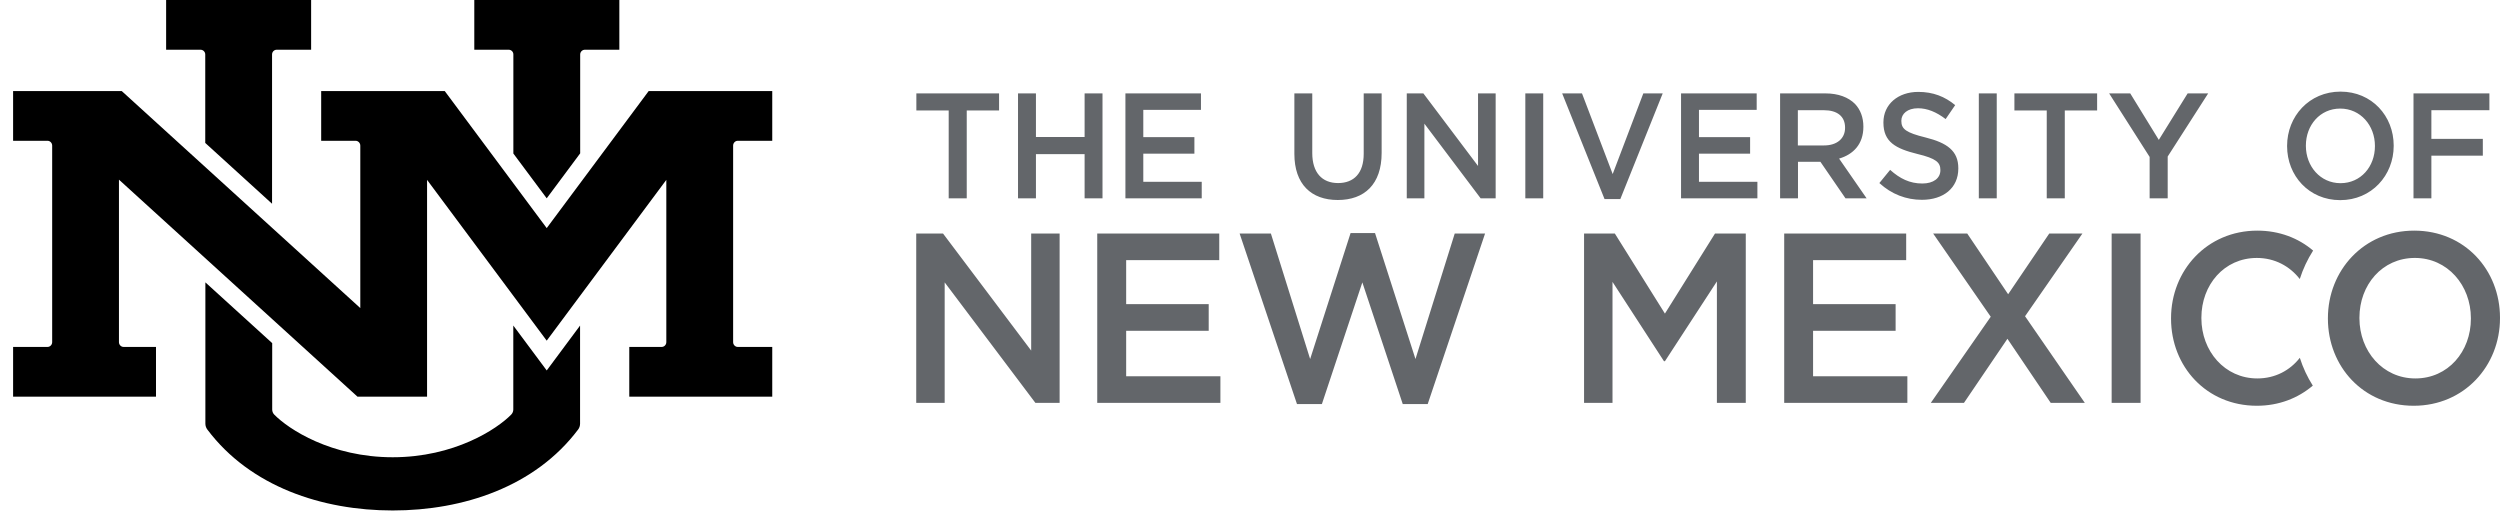
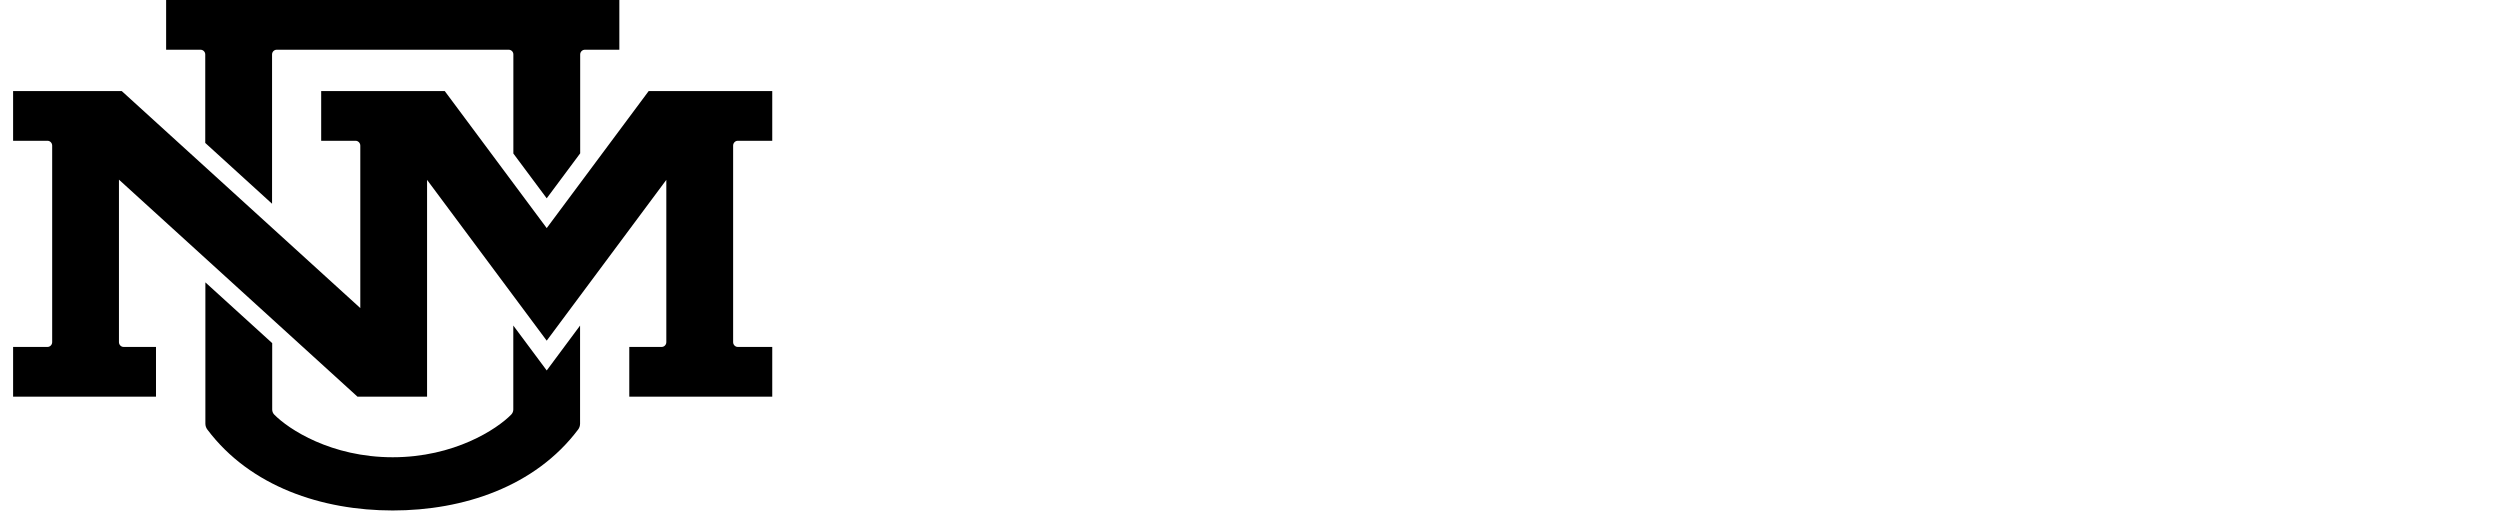
<svg xmlns="http://www.w3.org/2000/svg" width="191" height="40" viewBox="0 0 191 40" fill="none">
-   <path d="M12.692 0V3.799H15.32C15.519 3.799 15.681 3.96 15.681 4.162V10.92L20.785 15.566V4.162C20.785 3.96 20.944 3.799 21.142 3.799H23.77V0L12.692 0ZM36.236 0V3.799H38.864C39.063 3.799 39.224 3.96 39.221 4.162V11.729L41.769 15.151L44.326 11.715V4.162C44.326 3.96 44.488 3.799 44.687 3.799H47.318V0H36.236ZM1.001 6.957V10.755H3.629C3.825 10.755 3.986 10.923 3.986 11.122V26.14C3.986 26.341 3.825 26.506 3.629 26.506H1.001V30.305H11.918V26.506H9.445C9.248 26.506 9.088 26.341 9.088 26.14V13.725L27.311 30.305H32.628V13.742L41.769 26.026L50.907 13.742V26.14C50.907 26.341 50.748 26.506 50.55 26.506H48.077V30.305H59V26.506H56.368C56.17 26.506 56.011 26.341 56.011 26.14V11.122C56.011 10.923 56.17 10.755 56.368 10.755H59V6.957H49.559L41.769 17.427L33.979 6.957H24.538V10.755H27.166C27.363 10.755 27.527 10.923 27.527 11.122V23.537L9.299 6.955L1.001 6.957ZM15.691 21.573V32.369C15.691 32.527 15.745 32.69 15.84 32.815C19.126 37.188 24.622 39 30.004 39C35.387 39 40.883 37.188 44.169 32.815C44.266 32.69 44.317 32.527 44.317 32.369V24.874L41.77 28.303L39.216 24.871V31.286C39.216 31.428 39.16 31.567 39.061 31.67C37.968 32.791 34.703 34.934 30.004 34.934C25.305 34.934 22.041 32.791 20.947 31.67C20.848 31.567 20.796 31.428 20.796 31.286V26.215L15.691 21.573Z" fill="black" />
-   <path d="M178.816 7C176.424 7 174.734 8.888 174.734 11.145V11.166C174.734 13.424 176.402 15.29 178.793 15.29C181.187 15.29 182.878 13.4 182.878 11.145V11.121C182.878 8.866 181.211 7 178.816 7ZM146.555 7.021C145.009 7.021 143.893 7.972 143.893 9.347V9.371C143.893 10.847 144.827 11.352 146.488 11.763C147.932 12.108 148.245 12.415 148.245 12.989V13.01C148.245 13.616 147.712 14.02 146.866 14.02C145.898 14.02 145.149 13.643 144.406 12.978L143.583 13.985C144.516 14.843 145.642 15.266 146.832 15.266C148.469 15.266 149.615 14.376 149.615 12.874V12.85C149.615 11.523 148.757 10.914 147.112 10.503C145.62 10.136 145.263 9.861 145.263 9.243V9.219C145.263 8.694 145.731 8.271 146.532 8.271C147.244 8.271 147.943 8.559 148.647 9.097L149.376 8.031C148.585 7.376 147.688 7.021 146.552 7.021L146.555 7.021ZM70.01 7.135V8.441H72.48V15.152H73.859V8.441H76.329V7.135H70.01ZM77.776 7.135V15.152H79.146V11.774H82.864V15.152H84.231V7.135H82.864V10.468H79.146V7.135H77.776ZM85.982 7.135V15.152H91.812V13.892H87.348V11.742H91.252V10.479H87.348V8.396H91.754V7.135H85.982ZM98.89 7.135V11.753C98.89 14.077 100.181 15.28 102.207 15.28C104.243 15.28 105.557 14.079 105.557 11.684V7.136H104.187V11.753C104.187 13.231 103.44 13.986 102.227 13.986C101.003 13.986 100.257 13.183 100.257 11.694V7.136L98.89 7.135ZM107.477 7.135V15.152H108.823V9.448L113.121 15.152H114.268V7.135H112.922V12.68L108.745 7.135H107.477ZM116.535 7.135V15.152H117.902V7.135H116.535ZM119.349 7.135L122.588 15.211H123.792L127.031 7.135H125.55L123.209 13.298L120.864 7.135H119.349ZM128.432 7.135V15.152H134.265V13.892H129.801V11.742H133.708V10.479H129.801V8.396H134.211V7.135H128.432ZM135.999 7.135V15.152H137.366V12.361H139.079L140.996 15.152H142.609L140.507 12.117C141.597 11.797 142.362 11.008 142.362 9.691V9.67C142.362 8.97 142.134 8.373 141.721 7.938C141.22 7.435 140.449 7.136 139.471 7.136L135.999 7.135ZM151.182 7.135V15.152H152.551V7.135H151.182ZM153.901 7.135V8.441H156.371V15.152H157.75V8.441H160.22V7.135H153.901ZM161.138 7.135L164.232 11.989V15.152H165.612V11.958L168.705 7.135H167.137L164.933 10.687L162.75 7.135H161.138ZM184.391 7.135V15.152H185.757V11.892H189.688V10.607H185.757V8.42H190.19V7.135L184.391 7.135ZM178.793 8.295C180.342 8.295 181.445 9.586 181.445 11.145V11.166C181.445 12.726 180.365 13.995 178.817 13.995C177.269 13.995 176.169 12.701 176.169 11.145V11.121C176.169 9.563 177.25 8.295 178.793 8.295ZM137.356 8.42H139.35C140.365 8.42 140.963 8.889 140.963 9.746V9.77C140.963 10.584 140.342 11.111 139.364 11.111H137.356L137.356 8.42ZM172.461 17.62C168.6 17.62 165.868 20.671 165.868 24.31V24.348C165.868 27.99 168.561 31 172.424 31C174.106 31 175.575 30.418 176.698 29.462C176.281 28.807 175.95 28.095 175.706 27.337C174.955 28.299 173.821 28.913 172.461 28.913C169.965 28.913 168.186 26.823 168.186 24.31V24.272C168.186 21.759 169.927 19.707 172.424 19.707C173.792 19.707 174.941 20.338 175.703 21.317C175.951 20.54 176.296 19.813 176.722 19.144C175.608 18.195 174.145 17.62 172.461 17.62ZM184.445 17.62C180.582 17.62 177.852 20.671 177.852 24.31V24.348C177.852 27.99 180.545 31 184.407 31C188.268 31 191 27.952 191 24.31V24.272C191 20.63 188.305 17.62 184.445 17.62ZM103.185 17.804L100.095 27.431L97.096 17.842H94.707L99.09 30.872H100.992L104.083 21.574L107.17 30.872H109.076L113.459 17.842H111.141L108.142 27.431L105.051 17.804H103.185ZM70 17.842V30.778H72.173V21.574L79.103 30.778H80.955V17.842H78.782V26.785L72.048 17.842H70ZM83.829 17.842V30.778H93.239V28.747H86.039V25.271H92.345V23.237H86.039V19.873H93.151V17.842L83.829 17.842ZM121.022 17.842V30.778H123.195V21.536L127.129 27.598H127.2L131.171 21.501V30.778H133.377V17.842H131.026L127.2 23.959L123.374 17.842L121.022 17.842ZM136.313 17.842V30.778H145.723V28.747H138.519V25.271H144.825V23.237H138.519V19.873H145.632V17.842L136.313 17.842ZM147.693 17.842L152.092 24.199L147.514 30.778H150.048L153.368 25.883L156.674 30.778H159.279L154.714 24.161L159.097 17.842H156.563L153.422 22.48L150.297 17.842H147.693ZM161.33 17.842V30.778H163.54V17.842H161.33ZM184.498 19.706C186.994 19.706 188.776 21.797 188.776 24.31V24.348C188.776 26.861 187.031 28.913 184.535 28.913C182.037 28.913 180.26 26.823 180.26 24.31V24.272C180.26 21.759 182.002 19.706 184.498 19.706Z" fill="#63666A" />
+   <path d="M12.692 0V3.799H15.32C15.519 3.799 15.681 3.96 15.681 4.162V10.92L20.785 15.566V4.162C20.785 3.96 20.944 3.799 21.142 3.799H23.77V0L12.692 0ZV3.799H38.864C39.063 3.799 39.224 3.96 39.221 4.162V11.729L41.769 15.151L44.326 11.715V4.162C44.326 3.96 44.488 3.799 44.687 3.799H47.318V0H36.236ZM1.001 6.957V10.755H3.629C3.825 10.755 3.986 10.923 3.986 11.122V26.14C3.986 26.341 3.825 26.506 3.629 26.506H1.001V30.305H11.918V26.506H9.445C9.248 26.506 9.088 26.341 9.088 26.14V13.725L27.311 30.305H32.628V13.742L41.769 26.026L50.907 13.742V26.14C50.907 26.341 50.748 26.506 50.55 26.506H48.077V30.305H59V26.506H56.368C56.17 26.506 56.011 26.341 56.011 26.14V11.122C56.011 10.923 56.17 10.755 56.368 10.755H59V6.957H49.559L41.769 17.427L33.979 6.957H24.538V10.755H27.166C27.363 10.755 27.527 10.923 27.527 11.122V23.537L9.299 6.955L1.001 6.957ZM15.691 21.573V32.369C15.691 32.527 15.745 32.69 15.84 32.815C19.126 37.188 24.622 39 30.004 39C35.387 39 40.883 37.188 44.169 32.815C44.266 32.69 44.317 32.527 44.317 32.369V24.874L41.77 28.303L39.216 24.871V31.286C39.216 31.428 39.16 31.567 39.061 31.67C37.968 32.791 34.703 34.934 30.004 34.934C25.305 34.934 22.041 32.791 20.947 31.67C20.848 31.567 20.796 31.428 20.796 31.286V26.215L15.691 21.573Z" fill="black" />
</svg>